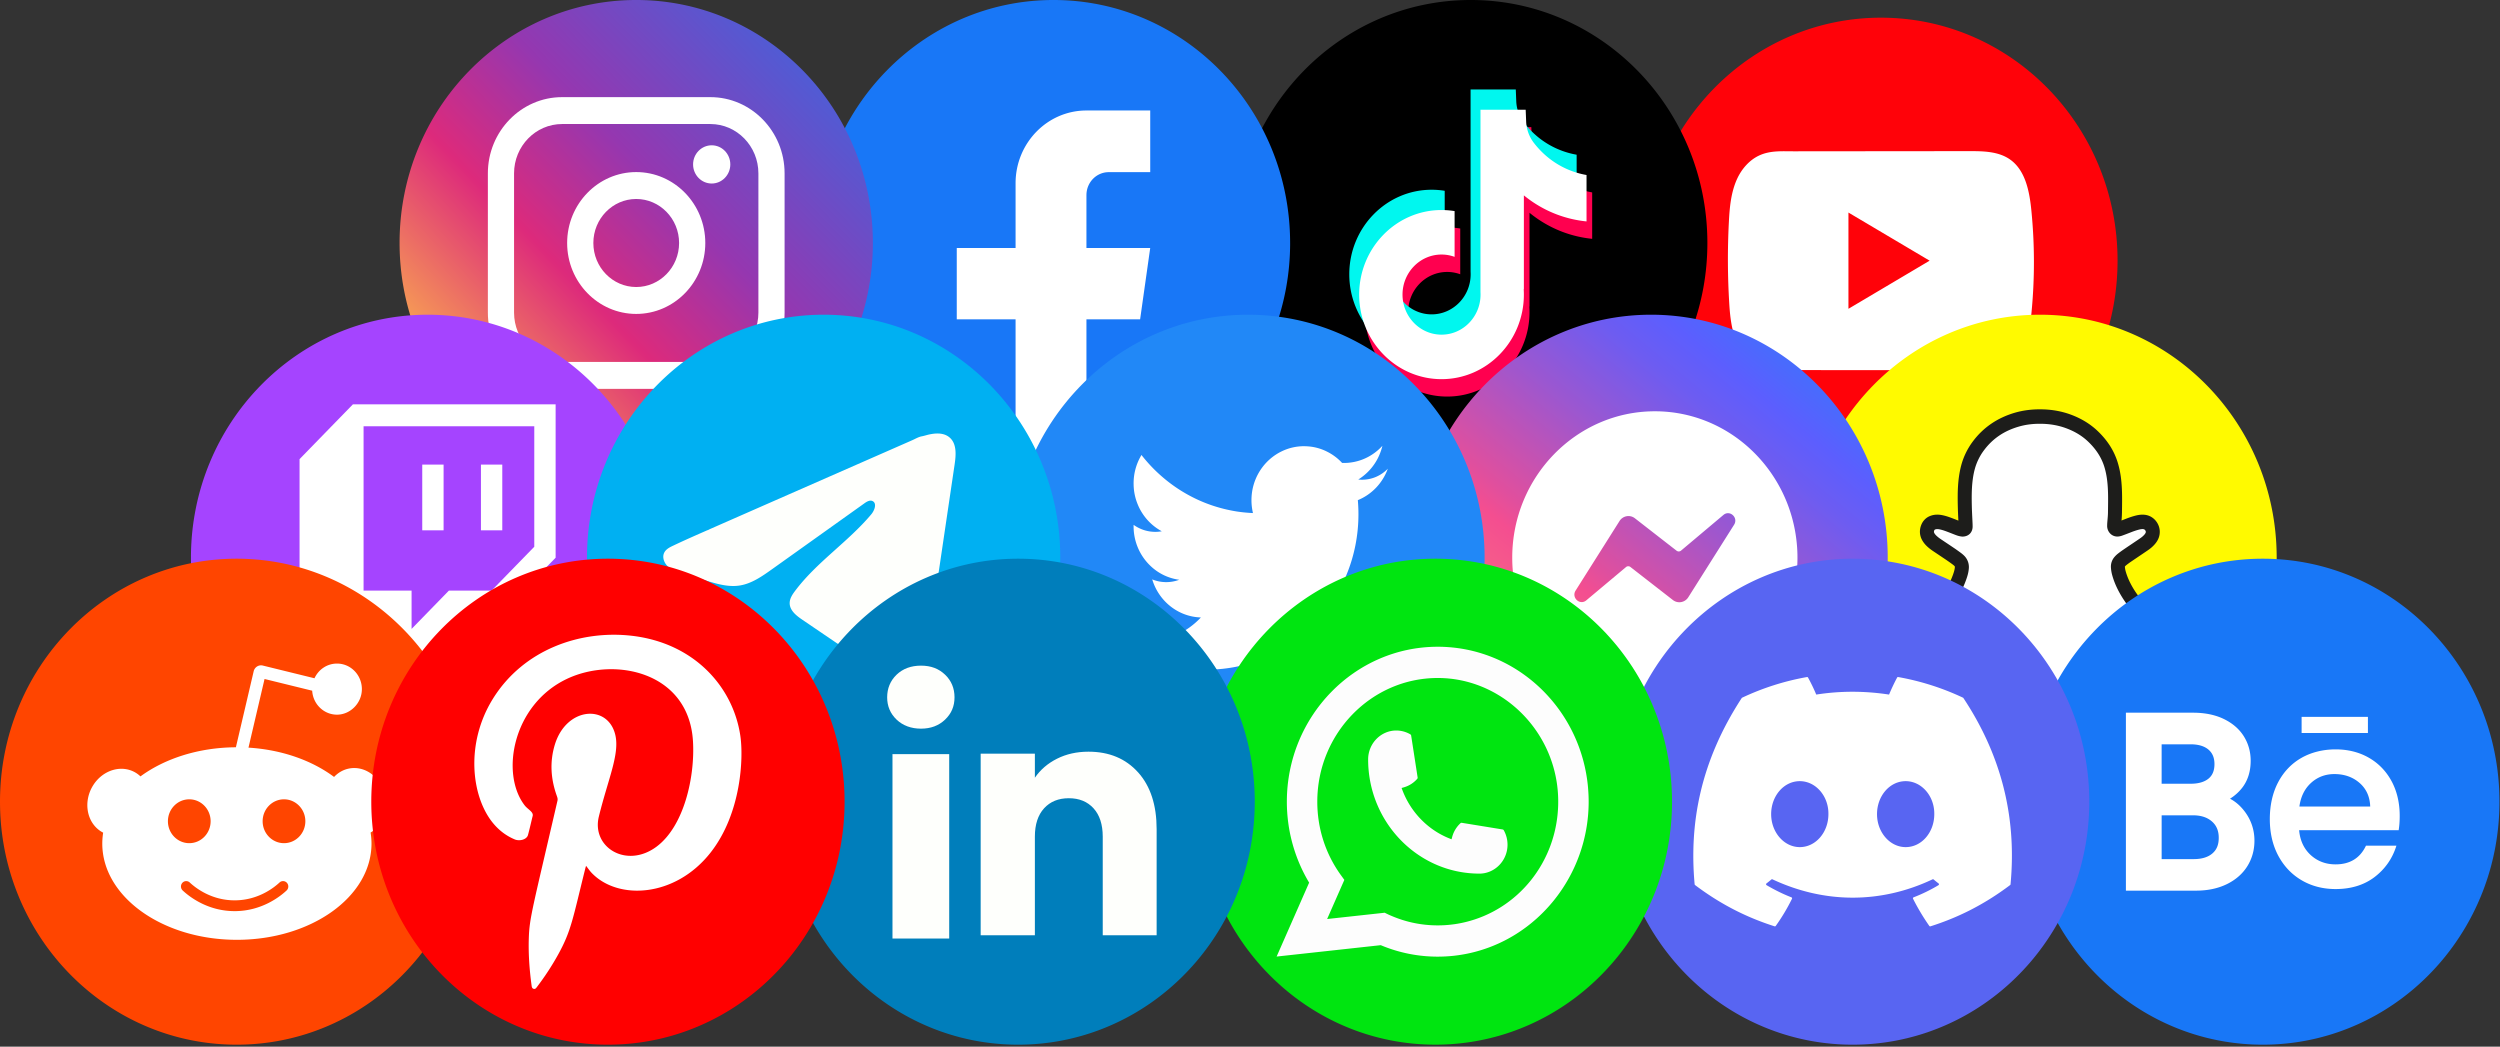
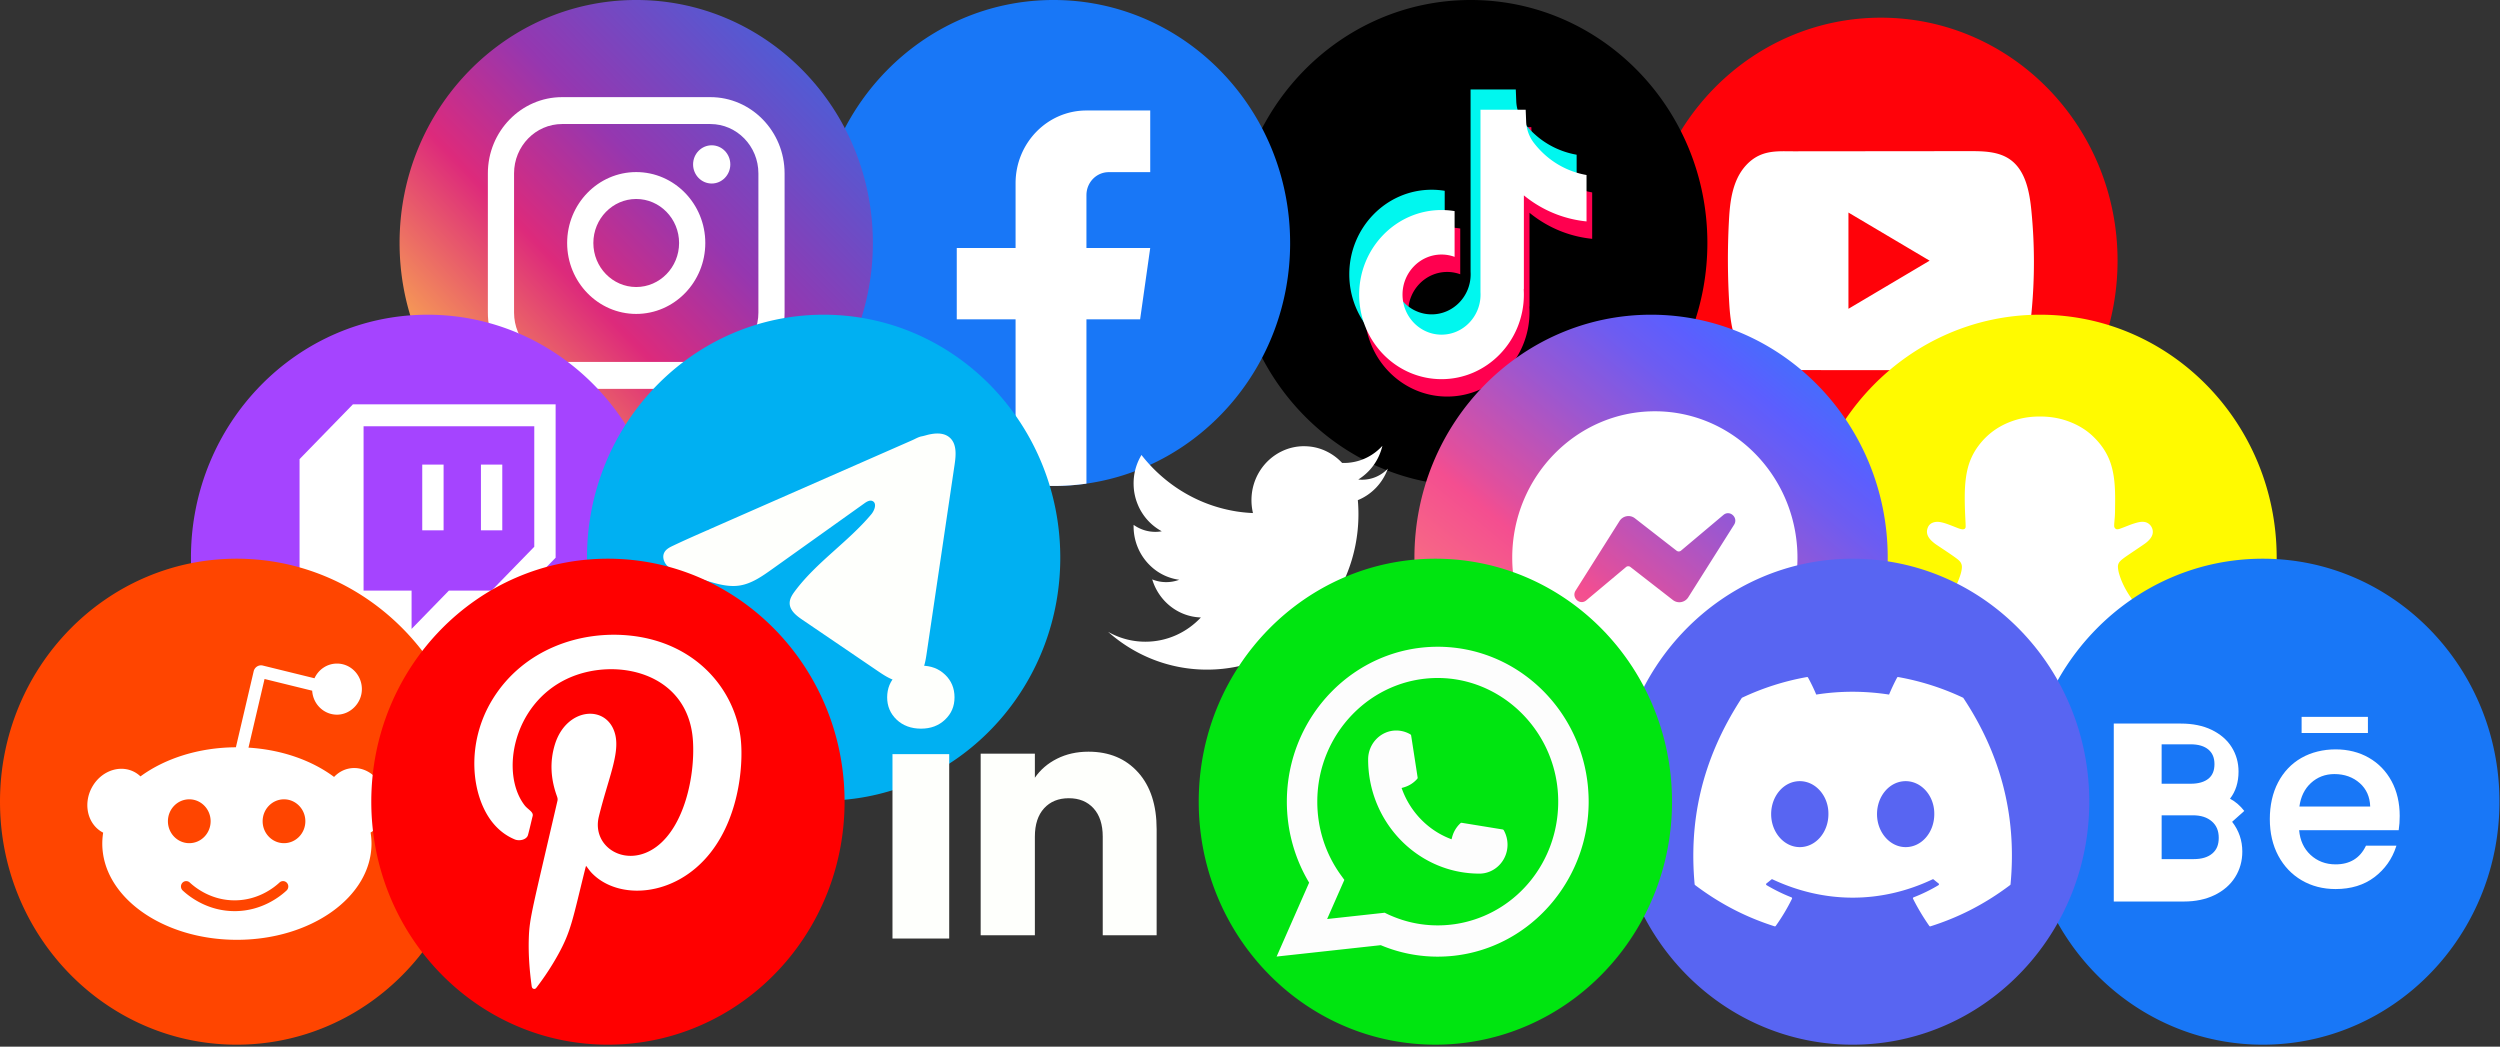
<svg xmlns="http://www.w3.org/2000/svg" width="707" height="296" fill="none">
  <rect width="100%" height="100%" fill="#333333" stroke="none" />
  <path fill="#FF0209" d="M598.846 73.72c0 34.706-25.056 63.398-57.605 68.055a66 66 0 0 1-9.318.661c-3.649 0-7.229-.301-10.721-.878C489.34 136.291 465 107.92 465 73.716 465 35.766 494.962 5 531.923 5s66.923 30.765 66.923 68.716z" />
  <path fill="#fff" d="M574.453 59.352c-.528-5.27-1.673-11.09-5.881-14.154-3.264-2.374-7.55-2.46-11.55-2.457l-25.376.024-24.406.024c-3.399 0-6.701-.27-9.857 1.238-2.713 1.298-4.833 3.763-6.105 6.505-1.772 3.819-2.146 8.14-2.358 12.362a205 205 0 0 0 .123 23.069c.343 5.607 1.218 11.8 5.438 15.372 3.742 3.166 9.021 3.32 13.869 3.324q23.1.017 46.198.04c1.973 0 4.035-.036 6.047-.261 3.961-.44 7.734-1.603 10.277-4.614 2.567-3.035 3.226-7.265 3.619-11.266a148 148 0 0 0-.038-29.206M522.74 87.328V60.112l22.956 13.608z" />
  <path fill="#000" d="M482.846 68.72c0 34.706-25.057 63.398-57.605 68.055a66 66 0 0 1-9.318.661c-3.649 0-7.229-.301-10.721-.878C373.34 131.291 349 102.92 349 68.716 349 30.766 378.962 0 415.923 0s66.923 30.765 66.923 68.716z" />
  <path fill="#FF004F" d="M450.267 54.412V67.54a33 33 0 0 1-8.355-1.955 33.3 33.3 0 0 1-9.364-5.413v26.543l-.05-.083q.05.789.05 1.603c0 13.184-10.444 23.911-23.288 23.911s-23.288-10.731-23.288-23.911S396.416 64.32 409.26 64.32c1.256 0 2.489.103 3.696.3v12.944a10.7 10.7 0 0 0-3.696-.657c-6.081 0-11.033 5.08-11.033 11.329 0 6.248 4.952 11.328 11.033 11.328s11.033-5.084 11.033-11.328q.002-.35-.019-.7V35.952h12.783c.046 1.112.092 2.231.134 3.343a10.54 10.54 0 0 0 2.166 6.01c1.553 2.023 3.842 4.373 7.064 6.249a23.9 23.9 0 0 0 7.846 2.86z" />
  <path fill="#00F7EF" d="M445.874 43.752V56.88a33 33 0 0 1-8.355-1.955 33.3 33.3 0 0 1-9.364-5.413v26.543l-.05-.083q.05.789.05 1.603c0 13.184-10.444 23.911-23.288 23.911-12.845 0-23.288-10.73-23.288-23.911 0-13.18 10.443-23.916 23.288-23.916 1.256 0 2.489.103 3.696.3v12.944a10.7 10.7 0 0 0-3.696-.657c-6.081 0-11.033 5.08-11.033 11.329 0 6.248 4.952 11.328 11.033 11.328S415.9 83.82 415.9 77.576q.002-.35-.019-.7V25.292h12.782c.047 1.112.093 2.231.135 3.343a10.54 10.54 0 0 0 2.166 6.01c1.553 2.023 3.842 4.373 7.064 6.249a23.8 23.8 0 0 0 7.846 2.86z" />
  <path fill="#fff" d="M448.672 49.49v13.128a33 33 0 0 1-8.355-1.954 33.3 33.3 0 0 1-9.365-5.413v26.543l-.05-.083q.051.789.05 1.602c0 13.185-10.443 23.912-23.287 23.912-12.845 0-23.288-10.731-23.288-23.912s10.443-23.915 23.288-23.915q1.885.001 3.695.3v12.943a10.7 10.7 0 0 0-3.695-.657c-6.081 0-11.033 5.081-11.033 11.33 0 6.247 4.952 11.328 11.033 11.328s11.033-5.085 11.033-11.329q.002-.35-.019-.7V31.03h12.782c.046 1.112.093 2.232.135 3.344a10.54 10.54 0 0 0 2.166 6.01c1.553 2.023 3.842 4.373 7.064 6.249a23.8 23.8 0 0 0 7.846 2.86z" />
  <path fill="#1877F7" d="M364.85 68.716c0 34.706-25.057 63.398-57.605 68.055a66 66 0 0 1-9.318.661c-3.649 0-7.23-.301-10.721-.878C255.336 131.287 231 102.92 231 68.716 231 30.766 260.962 0 297.923 0s66.923 30.765 66.923 68.716z" />
  <path fill="#fff" d="M307.245 55.172V70.14h18.035l-2.855 20.168h-15.18v46.462a66 66 0 0 1-9.318.661c-3.65 0-7.23-.301-10.721-.878V90.309h-16.633V70.141h16.633V51.828c0-11.364 8.971-20.58 20.043-20.58v.012c.031 0 .062-.012.092-.012h17.943v17.438h-11.723c-3.487 0-6.312 2.9-6.312 6.481z" />
  <path fill="url(#a)" d="M246.846 68.72c0 34.706-25.056 63.398-57.605 68.055a66 66 0 0 1-9.318.661c-3.649 0-7.229-.301-10.721-.878C137.34 131.291 113 102.92 113 68.716 113 30.766 142.962 0 179.923 0s66.923 30.765 66.923 68.716z" />
  <path fill="#fff" d="M200.884 27.47h-41.917c-11.58 0-20.999 9.67-20.999 21.56v39.376c0 11.89 9.419 21.561 20.999 21.561h41.917c11.58 0 20.998-9.671 20.998-21.561V49.03c0-11.89-9.418-21.56-20.998-21.56m-55.509 21.56c0-7.696 6.097-13.956 13.592-13.956h41.917c7.495 0 13.591 6.26 13.591 13.956v39.376c0 7.696-6.096 13.956-13.591 13.956h-41.917c-7.495 0-13.592-6.26-13.592-13.956z" />
  <path fill="#fff" d="M179.923 88.778c10.771 0 19.535-8.998 19.535-20.058s-8.764-20.058-19.535-20.058-19.534 8.999-19.534 20.058c0 11.06 8.763 20.058 19.534 20.058m0-32.506c6.686 0 12.124 5.583 12.124 12.448s-5.438 12.449-12.124 12.449S167.8 75.585 167.8 68.72s5.437-12.448 12.123-12.448m21.346-4.372c2.902 0 5.264-2.426 5.264-5.406s-2.362-5.405-5.264-5.405-5.264 2.425-5.264 5.405 2.362 5.405 5.264 5.405" />
  <path fill="#A544FF" d="M187.846 157.72c0 34.706-25.057 63.398-57.605 68.055a66 66 0 0 1-9.318.661c-3.649 0-7.229-.301-10.721-.878C78.34 220.291 54 191.92 54 157.716 54 119.765 83.962 89 120.923 89s66.923 30.765 66.923 68.716z" />
  <path fill="#fff" d="M99.801 114.348 84.714 129.84v55.765h18.104v15.491l15.088-15.491h12.069l27.157-27.885v-43.372zm51.293 40.274-12.07 12.393h-12.07l-10.559 10.842v-10.842h-13.577v-46.47h48.276z" />
  <path fill="#fff" d="M142.045 131.387h-6.035v18.589h6.035zm-16.598 0h-6.035v18.589h6.035z" />
  <path fill="#FFFA00" d="M643.846 157.72c0 34.706-25.056 63.398-57.605 68.055a66 66 0 0 1-9.318.661c-3.649 0-7.229-.301-10.721-.878C534.34 220.291 510 191.92 510 157.716 510 119.765 539.962 89 576.923 89s66.923 30.765 66.923 68.716z" />
  <path fill="#fff" d="M598.119 144.987c-.008.933-.108 1.859-.189 2.789q-.039.464-.043.926c-.011.534.405 1.013.921.981a2.8 2.8 0 0 0 .736-.166c.794-.285 1.577-.593 2.363-.902a22 22 0 0 1 2.177-.744c.802-.225 1.603-.392 2.424-.253 1.661.277 2.74 2.117 2.139 3.731-.17.455-.432.843-.744 1.203-.428.491-.921.91-1.453 1.282-.624.436-1.26.859-1.892 1.286-1.052.713-2.108 1.417-3.156 2.137q-.653.447-1.272.942a5 5 0 0 0-.636.609 2.15 2.15 0 0 0-.543 1.532c.031.597.135 1.183.293 1.76.501 1.793 1.26 3.463 2.189 5.057 2.481 4.254 5.996 7.578 10.185 10.292 1.148.744 2.382 1.35 3.588 1.991q.255.137.505.285.255.153.423.403c.17.249.193.511.051.788-.124.233-.301.411-.497.577a5 5 0 0 1-.702.483 19 19 0 0 1-4.505 1.868c-.759.205-1.518.431-2.273.657-.467.142-.902.352-1.334.581-.724.388-1.137 1.001-1.291 1.809-.085.447-.139.902-.216 1.353-.196 1.132-.597 1.551-1.684 1.745-.381.067-.77.107-1.156.13-.967.056-1.938.083-2.905.139q-.04-.001-.081.004c-3.869.233-7.611 1.507-10.929 3.561q-.268.165-.528.328c-1.345.835-2.71 1.627-4.178 2.212a18.1 18.1 0 0 1-5.079 1.203 21 21 0 0 1-4.412-.051 17.7 17.7 0 0 1-6.251-1.947 43 43 0 0 1-2.675-1.571l-.146-.091c-3.488-2.18-7.449-3.498-11.526-3.668h-.085q-1.28-.047-2.559-.123a7 7 0 0 1-1.484-.233c-.62-.174-1.071-.732-1.19-1.381-.066-.356-.12-.712-.182-1.068-.011-.079-.015-.159-.027-.238-.142-1.04-.643-1.808-1.599-2.251a13 13 0 0 0-1.8-.669c-1.063-.305-2.134-.57-3.175-.954-.913-.336-1.8-.736-2.651-1.21a10 10 0 0 1-.744-.467 2.8 2.8 0 0 1-.443-.38c-.428-.455-.386-1.057.096-1.448.281-.23.609-.38.929-.539a36.6 36.6 0 0 0 6.274-3.972c2.952-2.335 5.453-5.097 7.345-8.429a23.7 23.7 0 0 0 1.692-3.747c.304-.855.551-1.717.608-2.615a2.44 2.44 0 0 0-.616-1.805c-.316-.344-.69-.625-1.064-.902a59 59 0 0 0-1.695-1.199c-1.222-.827-2.455-1.642-3.681-2.465a10.7 10.7 0 0 1-1.518-1.203 5.2 5.2 0 0 1-.883-1.104c-.504-.866-.543-1.761-.165-2.675a2.37 2.37 0 0 1 1.164-1.254c.747-.352 1.522-.396 2.308-.261.844.142 1.657.411 2.459.708.82.305 1.63.633 2.447.95.381.146.763.292 1.167.356.097.016.193.043.286.039.47-.015.859-.17.855-.819 0-.312-.012-.629-.027-.941-.069-1.56-.162-3.119-.196-4.678-.085-3.711-.07-7.443.874-11.051a17.8 17.8 0 0 1 2.933-6.082c2.805-3.787 6.509-6.189 10.937-7.471 2.42-.7 4.894-.934 7.399-.854 2.37.075 4.728.486 6.963 1.289 2.659.954 5.076 2.339 7.13 4.302 2.335 2.231 4.135 4.839 5.11 7.997.439 1.428.72 2.888.89 4.372.354 3.067.258 6.149.227 9.228z" />
-   <path fill="#1D1D1B" d="M576.873 199.687c-.894 0-1.792-.051-2.686-.154a19.7 19.7 0 0 1-6.933-2.157 42 42 0 0 1-2.801-1.642l-.143-.091c-3.287-2.057-6.944-3.221-10.578-3.375h-.085c-.755-.032-1.661-.071-2.594-.127a9 9 0 0 1-1.892-.3c-1.322-.372-2.351-1.536-2.616-2.964a25 25 0 0 1-.139-.807l-.05-.301a3 3 0 0 1-.035-.277c-.062-.451-.185-.574-.455-.696a10 10 0 0 0-1.518-.562c-.247-.072-.493-.139-.744-.21-.836-.229-1.699-.471-2.57-.791a20 20 0 0 1-2.933-1.342c-.3-.17-.609-.36-.909-.57a5 5 0 0 1-.76-.653c-.597-.641-.897-1.456-.843-2.295a3 3 0 0 1 1.136-2.16c.417-.34.837-.546 1.172-.716l.116-.056c2.165-1.092 4.165-2.354 5.938-3.755 2.921-2.311 5.16-4.875 6.844-7.838a22 22 0 0 0 1.546-3.423c.308-.871.458-1.484.493-2.054.007-.107-.023-.21-.081-.269-.193-.21-.478-.423-.775-.641a52 52 0 0 0-1.634-1.155q-1.127-.759-2.254-1.512l-1.418-.95c-.721-.486-1.295-.937-1.796-1.428a7.2 7.2 0 0 1-1.222-1.535c-.824-1.413-.925-2.972-.289-4.515.42-1.021 1.207-1.864 2.158-2.311 1.041-.491 2.205-.633 3.461-.419 1.052.178 2.008.506 2.809.803q.822.307 1.638.633c.135.051.266.107.401.158l-.019-.388a128 128 0 0 1-.143-3.529c-.085-3.732-.085-7.708.94-11.626a19.8 19.8 0 0 1 3.268-6.786c2.96-3.996 6.991-6.754 11.978-8.199 2.477-.716 5.094-1.016 7.996-.929 2.663.083 5.206.558 7.557 1.4 3.056 1.096 5.688 2.691 7.823 4.733 2.778 2.655 4.624 5.559 5.649 8.871.451 1.464.771 3.016.972 4.749.327 2.809.289 5.611.254 8.321l-.015 1.171a28 28 0 0 1-.128 2.185c.413-.159.825-.321 1.222-.475.859-.337 1.63-.602 2.362-.808.933-.261 2.05-.502 3.264-.3 1.403.233 2.621 1.108 3.341 2.394a4.85 4.85 0 0 1 .332 4.075c-.243.645-.609 1.243-1.118 1.828a9.8 9.8 0 0 1-1.819 1.607q-.734.508-1.476 1.005l-1.472.993q-1.056.712-2.108 1.429a23 23 0 0 0-1.163.862 3 3 0 0 0-.374.36.2.2 0 0 0-.039.06c.023.431.097.858.22 1.309.42 1.504 1.067 3 1.984 4.571 2.17 3.715 5.288 6.861 9.542 9.615.825.534 1.711.997 2.648 1.484l.794.415c.204.107.4.222.597.341.412.245.767.581 1.044.989a2.8 2.8 0 0 1 .17 2.92 3.9 3.9 0 0 1-.979 1.179 7 7 0 0 1-.987.685 20.7 20.7 0 0 1-4.975 2.065c-.67.182-1.375.388-2.216.641-.339.103-.686.277-.986.436-.127.067-.208.122-.258.391-.043.218-.074.44-.108.661-.035.222-.066.443-.104.665-.347 1.974-1.391 3.051-3.295 3.387-.436.075-.898.131-1.384.158q-.72.04-1.441.068c-.489.019-.975.039-1.464.071h-.054c-3.461.214-6.925 1.345-10.043 3.276l-.532.329c-1.352.838-2.832 1.709-4.482 2.366a20.2 20.2 0 0 1-5.614 1.333q-1.059.1-2.128.099zm-26.459-11.724q.38.084.874.115c.895.055 1.773.091 2.517.118h.092c4.305.186 8.617 1.555 12.475 3.969l.154.095c.933.582 1.723 1.061 2.536 1.492a15.8 15.8 0 0 0 5.568 1.737c1.341.154 2.69.17 4.016.047a16.1 16.1 0 0 0 4.539-1.072c1.368-.546 2.671-1.314 3.869-2.057l.532-.329c3.669-2.275 7.762-3.605 11.835-3.85h.081c.512-.036 1.021-.055 1.53-.079q.693-.03 1.387-.063.5-.031.929-.103c.019 0 .035-.008.05-.008.004-.028.012-.056.015-.087.031-.186.058-.368.085-.554.043-.277.085-.554.135-.831.277-1.448 1.079-2.564 2.324-3.229a9 9 0 0 1 1.684-.724 70 70 0 0 1 2.324-.673 17 17 0 0 0 3.198-1.215c-.863-.451-1.749-.926-2.609-1.484-4.79-3.102-8.331-6.691-10.825-10.964-1.094-1.876-1.88-3.688-2.393-5.54a10.3 10.3 0 0 1-.366-2.208 4.2 4.2 0 0 1 1.048-3.007c.282-.321.586-.613.898-.859.466-.368.933-.712 1.38-1.021q1.064-.73 2.135-1.448l1.472-.993q.718-.481 1.43-.973a6 6 0 0 0 1.09-.954c.185-.214.305-.396.37-.574.093-.241 0-.471-.069-.585a.78.78 0 0 0-.54-.404c-.462-.075-1.033.055-1.584.21-.605.17-1.252.391-1.988.68-.771.301-1.592.625-2.413.918a4.5 4.5 0 0 1-1.271.277 2.8 2.8 0 0 1-2.12-.807 3.07 3.07 0 0 1-.905-2.244c.003-.288.015-.672.05-1.072l.034-.388c.07-.779.139-1.515.147-2.235l.015-1.183c.035-2.695.07-5.243-.227-7.784-.17-1.476-.439-2.782-.813-3.996-.813-2.628-2.305-4.958-4.571-7.123-1.757-1.681-3.861-2.944-6.432-3.87-1.973-.708-4.115-1.104-6.37-1.175-2.493-.079-4.717.174-6.801.78-4.197 1.214-7.434 3.422-9.897 6.742a15.8 15.8 0 0 0-2.597 5.378c-.89 3.399-.886 7.035-.806 10.474.027 1.131.085 2.295.139 3.423l.058 1.206c.015.341.027.685.027 1.025.008 1.662-1.106 2.814-2.779 2.865-.292 0-.52-.04-.639-.063-.621-.099-1.149-.301-1.569-.463l-.855-.333c-.52-.205-1.041-.411-1.569-.605-.628-.233-1.372-.487-2.108-.613-.62-.103-.955.008-1.156.103a.4.4 0 0 0-.165.197c-.158.38-.108.586.038.839.127.218.305.439.547.673a9 9 0 0 0 1.237.977l1.411.946q1.14.758 2.273 1.523c.544.368 1.122.776 1.762 1.243.443.324.913.68 1.352 1.159a4.52 4.52 0 0 1 1.153 3.336c-.081 1.235-.432 2.346-.729 3.177a25.5 25.5 0 0 1-1.842 4.072c-1.919 3.383-4.559 6.414-7.85 9.014a38 38 0 0 1-5.75 3.739c.555.277 1.141.531 1.746.752.721.265 1.472.471 2.266.693q.388.105.775.217c.713.206 1.414.463 2.085.776 1.553.72 2.504 2.041 2.751 3.822q.013.093.019.186v-.012l.05.317q.045.286.097.566z" />
  <path fill="url(#b)" d="M533.846 157.72c0 34.706-25.057 63.398-57.605 68.055a66 66 0 0 1-9.318.661c-3.649 0-7.229-.301-10.721-.878C424.34 220.291 400 191.92 400 157.716 400 119.765 429.962 89 466.923 89s66.923 30.765 66.923 68.716z" />
  <path fill="#fff" d="M508.161 154.028c-1.823-21.106-19.137-37.717-40.167-37.717-22.235 0-40.332 18.581-40.332 41.409 0 8.381 2.439 16.196 6.632 22.721l-5.029 11.435c-1.322 3.008 1.036 6.351 4.231 6.003l18.714-2.046a39.2 39.2 0 0 0 15.784 3.3c1.426 0 2.84-.079 4.228-.225a43 43 0 0 0 3.78-.594c18.344-3.81 32.209-20.449 32.321-40.353v-.241c0-1.239-.05-2.481-.162-3.692m-17.761-5.631-8.471 13.411-4.478 7.094c-.955 1.512-2.959 1.872-4.358.784l-7.43-5.781-4.578-3.562a.99.99 0 0 0-1.249.024l-11.237 9.414c-1.808 1.515-4.282-.764-3.014-2.774l7.931-12.555 4.478-7.095c.956-1.512 2.96-1.872 4.358-.784l7.211 5.611 4.578 3.558c.374.288.89.28 1.252-.024l11.989-10.09c1.808-1.524 4.289.755 3.018 2.769" />
-   <path fill="#2188F7" d="M419.846 157.72c0 34.706-25.056 63.398-57.605 68.055a66 66 0 0 1-9.318.661c-3.649 0-7.229-.301-10.721-.878C310.34 220.291 286 191.92 286 157.716 286 119.765 315.962 89 352.923 89s66.923 30.765 66.923 68.716z" />
  <path fill="#fff" d="M392.477 132.546c-1.857 1.927-4.431 3.118-7.283 3.118-.362 0-.725-.02-1.075-.059a15.2 15.2 0 0 0 6.416-8.124s.004 0 .004-.004c.158-.459.293-.922.401-1.401-2.355 2.584-5.573 4.333-9.184 4.749a14 14 0 0 1-1.687.099c-.182 0-.355-.004-.528-.016a14.8 14.8 0 0 0-4.293-3.205 14.2 14.2 0 0 0-5.935-1.5 8 8 0 0 0-.528-.016 14.4 14.4 0 0 0-6.316 1.449c-5.056 2.433-8.555 7.708-8.555 13.821 0 1.254.15 2.473.423 3.636a42 42 0 0 1-4.585-.447 44 44 0 0 1-1.442-.257 41.6 41.6 0 0 1-10.89-3.7 42.4 42.4 0 0 1-8.455-5.603 43 43 0 0 1-5.927-6.125q-.116-.144-.228-.289a5 5 0 0 0-.285.495 15.47 15.47 0 0 0-1.938 7.807 15.3 15.3 0 0 0 1.214 5.797c.323.791.717 1.539 1.167 2.247a15.05 15.05 0 0 0 5.288 5.061c.096.064.196.115.296.162a5 5 0 0 1-.47.076c-.439.059-.894.091-1.349.091-2.281 0-4.404-.732-6.142-1.979-.012.131-.012.265-.012.4 0 4.36 1.781 8.294 4.632 11.067a14.57 14.57 0 0 0 8.282 4.064 10.5 10.5 0 0 1-3.68.665 10.4 10.4 0 0 1-3.966-.776c1.827 6.098 7.272 10.569 13.762 10.767-3.966 4.23-9.534 6.858-15.696 6.858-3.831 0-7.43-1.017-10.552-2.798 7.503 6.667 17.288 10.696 27.99 10.696 23.65 0 42.818-19.682 42.818-43.966q0-2.006-.174-3.965c3.912-1.586 7.014-4.827 8.482-8.891z" />
  <path fill="#00B0F2" d="M299.846 157.72c0 34.706-25.057 63.398-57.605 68.055a66 66 0 0 1-9.318.661c-3.649 0-7.229-.301-10.721-.878C190.34 220.291 166 191.92 166 157.716 166 119.765 195.962 89 232.923 89s66.923 30.765 66.923 68.716z" />
  <path fill="#FEFFFC" d="M189.735 154.622q.283-.147.566-.277c3.218-1.532 6.478-2.964 9.735-4.396.177 0 .474-.206.636-.281l.755-.333 1.449-.637 2.898-1.274q2.898-1.271 5.796-2.548l11.595-5.093 11.596-5.092 11.596-5.093 11.596-5.092c.859-.376 1.792-.946 2.709-1.112.774-.139 1.53-.416 2.304-.566 1.476-.289 3.106-.408 4.521.221.489.218.936.527 1.318.91 1.792 1.825 1.541 4.816 1.164 7.38-2.644 17.87-5.288 35.735-7.935 53.605-.362 2.449-.852 5.14-2.74 6.687-1.596 1.31-3.865 1.46-5.831.902-1.969-.558-3.707-1.733-5.41-2.892-7.068-4.804-14.136-9.612-21.203-14.415-1.681-1.144-3.55-2.632-3.53-4.701.011-1.247.736-2.359 1.476-3.348 6.139-8.222 15.006-13.877 21.596-21.723.928-1.104 1.661-3.107.385-3.744-.759-.38-1.634.135-2.324.629q-13.07 9.326-26.139 18.646c-2.844 2.025-5.823 4.115-9.249 4.613-3.064.447-6.151-.427-9.118-1.325a454 454 0 0 1-7.441-2.315c-1.315-.42-2.671-.871-3.688-1.824-1.018-.95-1.6-2.548-.987-3.815.382-.795 1.129-1.298 1.911-1.705z" />
  <path fill="#1877F7" d="M706.846 226.72c0 34.706-25.056 63.398-57.605 68.055a66 66 0 0 1-9.318.661c-3.649 0-7.229-.301-10.721-.878C597.34 289.291 573 260.92 573 226.716 573 188.765 602.962 158 639.923 158s66.923 30.765 66.923 68.716z" />
-   <path fill="#fff" d="M634.682 229.336c-1.175-1.516-2.524-2.675-4.035-3.463a13.1 13.1 0 0 0 3.43-3.074c1.6-2.054 2.413-4.634 2.413-7.669 0-2.528-.652-4.851-1.939-6.909-1.283-2.049-3.191-3.699-5.669-4.898-2.431-1.176-5.356-1.773-8.697-1.773h-18.98v50.324h19.851c3.252 0 6.154-.609 8.628-1.804 2.52-1.219 4.486-2.924 5.835-5.065 1.352-2.149 2.038-4.59 2.038-7.257 0-3.122-.967-5.955-2.879-8.42zm-10.081-9.169c-1.175.978-2.883 1.472-5.083 1.472h-8.208v-11.15h8.208c2.189 0 3.892.514 5.064 1.523 1.121.97 1.668 2.307 1.668 4.084s-.539 3.145-1.653 4.071zm-13.291 10.399h8.813c2.308 0 4.081.574 5.426 1.757 1.287 1.132 1.911 2.639 1.911 4.61 0 1.97-.581 3.359-1.772 4.396-1.237 1.08-3.018 1.626-5.295 1.626h-9.079v-12.389zm65.03-9.643c-1.529-2.837-3.691-5.073-6.435-6.64-2.74-1.567-5.904-2.362-9.399-2.362-3.496 0-6.895.819-9.7 2.43-2.809 1.614-5.018 3.945-6.571 6.916-1.549 2.972-2.331 6.462-2.331 10.371s.809 7.4 2.401 10.372c1.595 2.975 3.827 5.314 6.632 6.948 2.805 1.638 6.023 2.465 9.569 2.465 4.351 0 8.05-1.136 10.994-3.371 2.941-2.24 5.002-5.148 6.128-8.654l.081-.249h-8.61l-.05.107c-1.657 3.442-4.528 5.187-8.539 5.187-2.798 0-5.187-.91-7.11-2.702-1.877-1.749-2.952-4.088-3.207-6.961h28.151l.024-.162c.181-1.155.269-2.461.269-3.882 0-3.684-.774-6.988-2.3-9.821zm-22.809.511c1.83-1.678 4.065-2.529 6.639-2.529 2.841 0 5.257.863 7.18 2.568 1.869 1.658 2.859 3.882 2.944 6.612H650.27c.378-2.774 1.472-5.009 3.261-6.648zm16.116-18.713h-18.752v4.563h18.752z" />
+   <path fill="#fff" d="M634.682 229.336c-1.175-1.516-2.524-2.675-4.035-3.463c1.6-2.054 2.413-4.634 2.413-7.669 0-2.528-.652-4.851-1.939-6.909-1.283-2.049-3.191-3.699-5.669-4.898-2.431-1.176-5.356-1.773-8.697-1.773h-18.98v50.324h19.851c3.252 0 6.154-.609 8.628-1.804 2.52-1.219 4.486-2.924 5.835-5.065 1.352-2.149 2.038-4.59 2.038-7.257 0-3.122-.967-5.955-2.879-8.42zm-10.081-9.169c-1.175.978-2.883 1.472-5.083 1.472h-8.208v-11.15h8.208c2.189 0 3.892.514 5.064 1.523 1.121.97 1.668 2.307 1.668 4.084s-.539 3.145-1.653 4.071zm-13.291 10.399h8.813c2.308 0 4.081.574 5.426 1.757 1.287 1.132 1.911 2.639 1.911 4.61 0 1.97-.581 3.359-1.772 4.396-1.237 1.08-3.018 1.626-5.295 1.626h-9.079v-12.389zm65.03-9.643c-1.529-2.837-3.691-5.073-6.435-6.64-2.74-1.567-5.904-2.362-9.399-2.362-3.496 0-6.895.819-9.7 2.43-2.809 1.614-5.018 3.945-6.571 6.916-1.549 2.972-2.331 6.462-2.331 10.371s.809 7.4 2.401 10.372c1.595 2.975 3.827 5.314 6.632 6.948 2.805 1.638 6.023 2.465 9.569 2.465 4.351 0 8.05-1.136 10.994-3.371 2.941-2.24 5.002-5.148 6.128-8.654l.081-.249h-8.61l-.05.107c-1.657 3.442-4.528 5.187-8.539 5.187-2.798 0-5.187-.91-7.11-2.702-1.877-1.749-2.952-4.088-3.207-6.961h28.151l.024-.162c.181-1.155.269-2.461.269-3.882 0-3.684-.774-6.988-2.3-9.821zm-22.809.511c1.83-1.678 4.065-2.529 6.639-2.529 2.841 0 5.257.863 7.18 2.568 1.869 1.658 2.859 3.882 2.944 6.612H650.27c.378-2.774 1.472-5.009 3.261-6.648zm16.116-18.713h-18.752v4.563h18.752z" />
  <path fill="#FF4500" d="M133.846 226.72c0 34.706-25.056 63.398-57.605 68.055a66 66 0 0 1-9.318.661c-3.65 0-7.23-.301-10.72-.878C24.34 289.291 0 260.92 0 226.716 0 188.765 29.962 158 66.923 158s66.923 30.765 66.923 68.716z" />
  <path fill="#fff" d="M108.894 224.975c-1.125-5.235-5.785-8.634-10.409-7.585-1.572.356-2.933 1.191-4.008 2.33-6.22-4.641-14.717-7.704-24.205-8.286l4.544-19.416 13.472 3.312c.224 3.783 3.276 6.778 7.014 6.778s7.037-3.233 7.037-7.225c0-3.993-3.149-7.226-7.037-7.226-2.817 0-5.237 1.702-6.363 4.155l-14.617-3.593c-1.148-.281-2.304.443-2.582 1.626l-5.029 21.487c-10.582.055-20.131 3.201-26.987 8.234a7.5 7.5 0 0 0-1.094-.879c-3.993-2.615-9.508-1.072-12.317 3.447s-1.853 10.304 2.139 12.923q.354.231.724.42a20 20 0 0 0-.25 3.078c0 15.037 17.045 27.224 38.067 27.224s38.066-12.187 38.066-27.224c0-1.052-.092-2.089-.254-3.11 3.241-1.935 5.01-6.149 4.081-10.466zm-61.405 7.273c0-3.427 2.706-6.201 6.039-6.201s6.039 2.778 6.039 6.201-2.706 6.2-6.04 6.2-6.038-2.777-6.038-6.2m33.554 19.583c-1.853 1.733-6.979 5.765-14.486 5.836h-.204c-7.603 0-12.798-4.075-14.69-5.84a1.555 1.555 0 0 1-.1-2.153 1.46 1.46 0 0 1 2.096-.103c1.65 1.54 6.197 5.113 12.871 5.045 6.486-.063 10.914-3.549 12.52-5.045a1.46 1.46 0 0 1 2.097.103 1.555 1.555 0 0 1-.1 2.153zm-.728-13.383c-3.337 0-6.039-2.777-6.039-6.2s2.705-6.201 6.039-6.201 6.039 2.778 6.039 6.201-2.706 6.2-6.04 6.2" />
  <path fill="#5865F2" d="M590.846 226.72c0 34.706-25.056 63.398-57.605 68.055a66 66 0 0 1-9.318.661c-3.649 0-7.229-.301-10.721-.878C481.34 289.291 457 260.92 457 226.716 457 188.765 486.962 158 523.923 158s66.923 30.765 66.923 68.716z" />
  <path fill="#fff" d="M555.146 197.308a72.8 72.8 0 0 0-18.34-5.84.27.27 0 0 0-.293.142c-.794 1.448-1.668 3.332-2.285 4.816-6.925-1.065-13.816-1.065-20.598 0-.613-1.516-1.522-3.372-2.32-4.816a.285.285 0 0 0-.297-.142 72.7 72.7 0 0 0-18.339 5.84.27.27 0 0 0-.12.107c-11.68 17.921-14.883 35.399-13.31 52.659a.33.33 0 0 0 .115.217c7.708 5.813 15.172 9.339 22.498 11.677a.29.29 0 0 0 .316-.106 54.7 54.7 0 0 0 4.601-7.689.3.3 0 0 0-.158-.407c-2.451-.954-4.782-2.117-7.029-3.439a.3.3 0 0 1-.027-.491c.474-.364.944-.74 1.395-1.123a.27.27 0 0 1 .293-.04c14.748 6.913 30.71 6.913 45.285 0a.27.27 0 0 1 .293.036c.451.38.925.763 1.399 1.127.161.127.154.384-.024.491a45.6 45.6 0 0 1-7.033 3.435.3.3 0 0 0-.154.411 62 62 0 0 0 4.598 7.685c.069.102.2.146.316.11 7.36-2.338 14.829-5.868 22.536-11.677a.28.28 0 0 0 .116-.213c1.88-19.959-3.149-37.294-13.322-52.659a.23.23 0 0 0-.116-.111zm-46.167 42.256c-4.44 0-8.097-4.186-8.097-9.326s3.588-9.327 8.097-9.327 8.169 4.222 8.096 9.327c0 5.14-3.588 9.326-8.096 9.326m29.939 0c-4.44 0-8.097-4.186-8.097-9.326s3.588-9.327 8.097-9.327 8.17 4.222 8.097 9.327c0 5.14-3.554 9.326-8.097 9.326" />
  <path fill="#00E510" d="M472.85 226.716c0 34.706-25.057 63.398-57.605 68.055a66 66 0 0 1-9.318.661c-3.649 0-7.23-.301-10.721-.878C363.336 289.287 339 260.92 339 226.716 339 188.765 368.962 158 405.923 158s66.923 30.765 66.923 68.716z" />
  <path fill="#FDFDFD" d="M418.359 247.059c-17.338-.004-31.446-14.491-31.45-32.289.008-4.511 3.58-8.183 7.97-8.183.45 0 .897.04 1.321.119a7.7 7.7 0 0 1 2.656.977c.119.072.2.19.219.329l1.831 11.859a.47.47 0 0 1-.108.379 7.9 7.9 0 0 1-3.738 2.394l-.69.202.262.689c2.366 6.177 7.175 11.119 13.195 13.548l.67.269.193-.712a8.15 8.15 0 0 1 2.332-3.838.44.44 0 0 1 .3-.119c.023 0 .05 0 .073.008l11.546 1.88a.46.46 0 0 1 .324.225 8.34 8.34 0 0 1 1.063 4.084c0 4.507-3.576 8.175-7.969 8.183z" />
  <path fill="#FDFDFD" d="M449.104 222.811c-.937-10.85-5.777-20.913-13.631-28.332-7.9-7.467-18.155-11.578-28.875-11.578-23.531 0-42.676 19.658-42.676 43.819 0 8.108 2.177 16.01 6.301 22.891l-9.195 20.904 29.45-3.221a41.4 41.4 0 0 0 16.12 3.245c1.468 0 2.971-.079 4.478-.237a43 43 0 0 0 3.992-.633c19.708-4.088 34.093-22.048 34.205-42.715v-.234a44 44 0 0 0-.173-3.905zm-57.497 35.307-16.294 1.781 4.868-11.068-.972-1.341c-.073-.099-.142-.198-.223-.309-4.224-5.986-6.455-13.061-6.455-20.465 0-19.29 15.284-34.979 34.067-34.979 17.599 0 32.513 14.098 33.95 32.095a36 36 0 0 1 .105 3.715c-.363 16.136-11.342 29.839-26.699 33.329a32 32 0 0 1-3.572.606c-1.245.146-2.52.217-3.788.217-4.513 0-8.898-.898-13.045-2.671a22 22 0 0 1-1.333-.601l-.617-.305z" />
-   <path fill="#007EBB" d="M354.846 226.72c0 34.706-25.057 63.398-57.605 68.055a66 66 0 0 1-9.318.661c-3.649 0-7.229-.301-10.721-.878C245.34 289.291 221 260.92 221 226.716 221 188.765 250.962 158 287.923 158s66.923 30.765 66.923 68.716z" />
  <path fill="#FEFFFC" d="M253.564 203.513q-2.676-2.554-2.675-6.312c0-2.504.89-4.704 2.675-6.406q2.674-2.552 6.898-2.552c2.817 0 5.021.851 6.801 2.552q2.676 2.553 2.675 6.406c0 2.568-.89 4.61-2.675 6.312q-2.675 2.552-6.801 2.552c-2.752 0-5.114-.851-6.898-2.552m14.871 9.757v52.141h-16.043V213.27zm53.416 5.148q5.244 5.846 5.245 16.066v30.009h-15.242V236.6q0-5.152-2.601-8.008t-6.994-2.853q-4.393.001-6.995 2.853-2.601 2.856-2.601 8.008v27.893h-15.33v-51.365h15.33v6.814q2.33-3.405 6.278-5.386 3.943-1.977 8.875-1.978c5.857 0 10.536 1.951 14.031 5.844z" />
  <path fill="red" d="M238.846 226.72c0 34.706-25.057 63.398-57.605 68.055a66 66 0 0 1-9.318.661c-3.649 0-7.229-.301-10.721-.878C129.34 289.291 105 260.92 105 226.716 105 188.765 134.962 158 171.923 158s66.923 30.765 66.923 68.716z" />
  <path fill="#fff" fill-rule="evenodd" d="M165.738 244.847c-.081.289-.158.53-.22.771-3.584 14.415-3.981 17.617-7.665 24.312a75 75 0 0 1-5.923 9.081c-.246.324-.478.748-.971.645-.539-.119-.582-.617-.64-1.061-.589-4.38-.913-8.772-.774-13.196.185-5.761.878-7.74 8.112-38.968.104-.475-.012-.87-.17-1.302-1.73-4.795-2.073-9.662-.562-14.593 3.275-10.652 15.033-11.467 17.091-2.679 1.267 5.437-2.085 12.548-4.659 23.065-2.132 8.678 7.815 14.843 16.316 8.512 7.838-5.837 10.883-19.836 10.305-29.756-1.141-19.781-22.263-24.055-35.666-17.684-15.365 7.293-18.856 26.848-11.92 35.783.879 1.135 2.536 1.832 2.247 2.983-.447 1.789-.84 3.593-1.322 5.374-.358 1.325-2.416 1.804-3.718 1.262-2.559-1.061-4.687-2.734-6.417-4.934-5.892-7.491-7.576-22.306.212-34.849 8.629-13.897 24.679-19.516 39.335-17.81 17.503 2.045 28.567 14.324 30.636 28.252.945 6.347.266 21.997-8.412 33.052-9.981 12.71-26.159 13.553-33.624 5.75-.574-.598-1.036-1.298-1.599-2.014z" clip-rule="evenodd" />
  <defs>
    <linearGradient id="a" x1="132.6" x2="229.748" y1="117.311" y2="22.698" gradientUnits="userSpaceOnUse">
      <stop stop-color="#FAAD4F" />
      <stop offset=".35" stop-color="#DD2A7B" />
      <stop offset=".62" stop-color="#9537B0" />
      <stop offset="1" stop-color="#515BD4" />
    </linearGradient>
    <linearGradient id="b" x1="425.75" x2="537.896" y1="210.565" y2="74.039" gradientUnits="userSpaceOnUse">
      <stop stop-color="#FA8679" />
      <stop offset=".27" stop-color="#F44E90" />
      <stop offset=".31" stop-color="#E14F9D" />
      <stop offset=".49" stop-color="#9A57D1" />
      <stop offset=".62" stop-color="#6D5CF1" />
      <stop offset=".69" stop-color="#5C5EFE" />
      <stop offset="1" stop-color="#0498FA" />
    </linearGradient>
  </defs>
</svg>